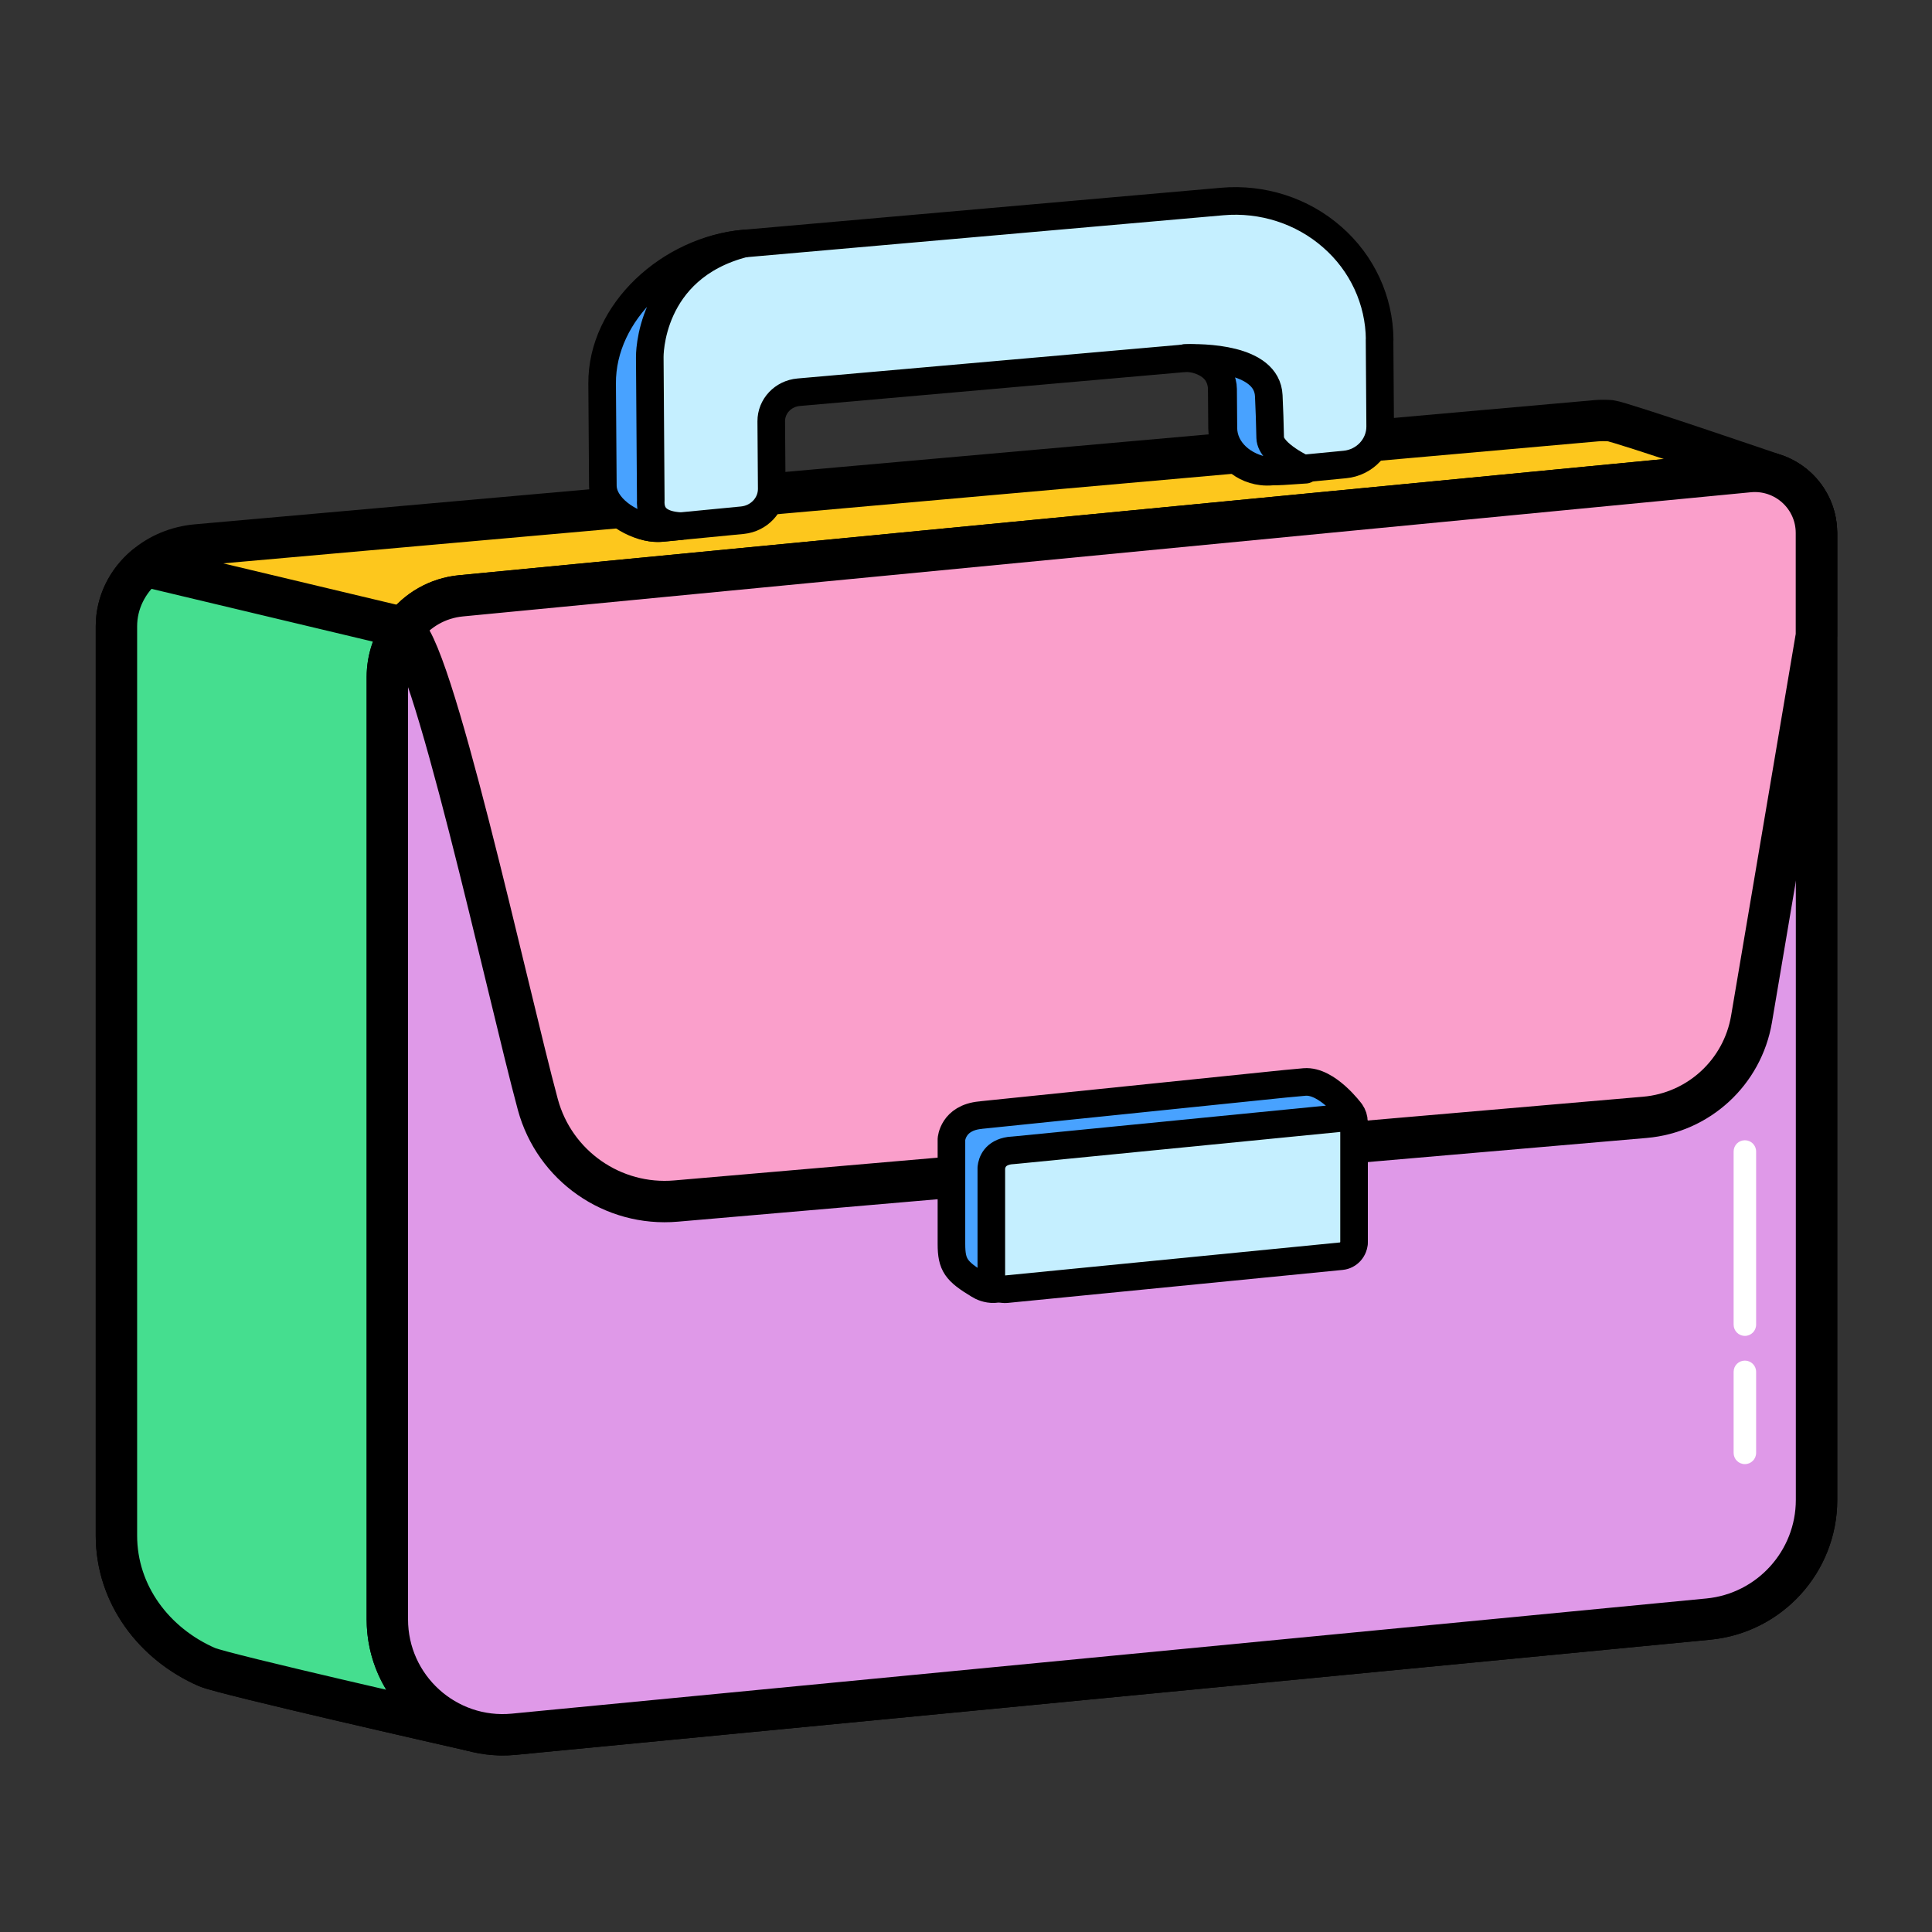
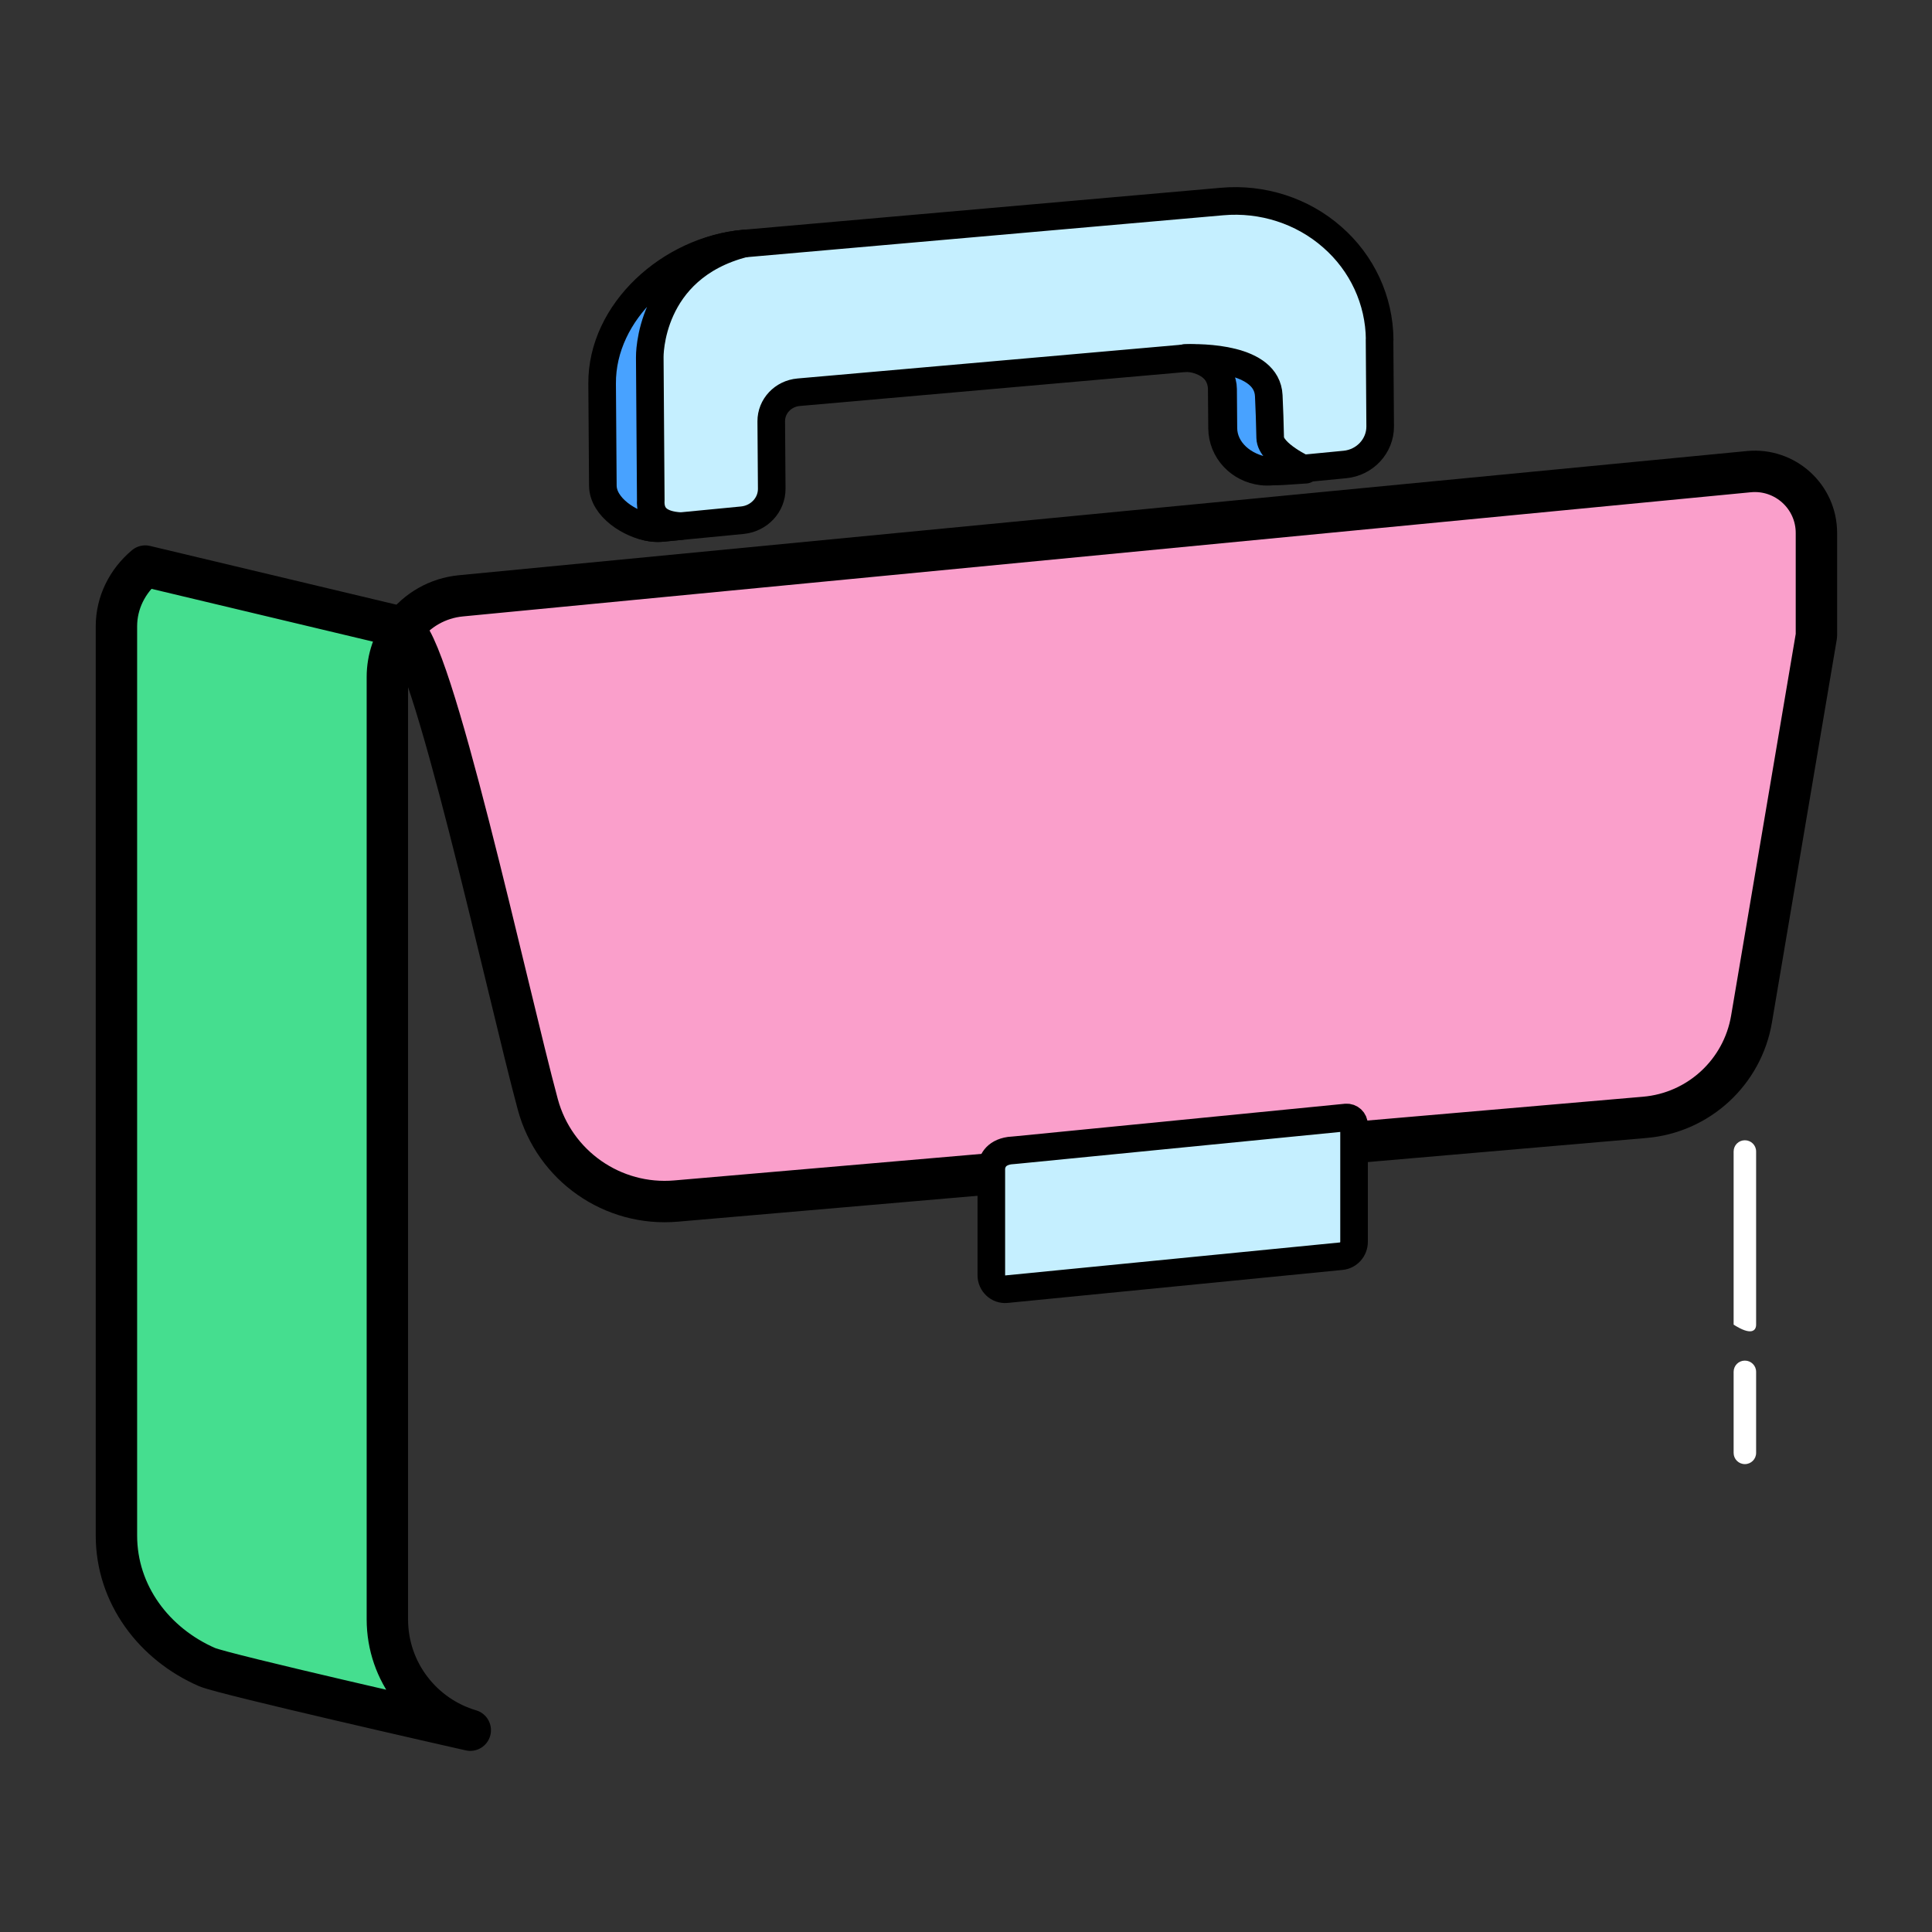
<svg xmlns="http://www.w3.org/2000/svg" width="56" height="56" viewBox="0 0 56 56" fill="none">
  <rect x="0" y="0" width="56" height="56" fill="#333333" stroke="none" />
-   <path d="M52.655 15.448V43.476C52.655 45.262 51.295 46.758 49.518 46.93L15.595 50.2L14.896 50.268C14.786 50.28 14.677 50.283 14.57 50.283C14.493 50.283 14.419 50.283 14.345 50.274C14.108 50.257 13.877 50.215 13.652 50.15V50.156C13.652 50.156 13.637 50.15 13.631 50.15C13.21 50.055 6.486 48.529 6.012 48.325H6.009C4.462 47.653 3.375 46.21 3.375 44.51V18.153C3.375 17.465 3.695 16.84 4.21 16.408C4.607 16.07 5.126 15.845 5.703 15.795L46.274 12.195C46.413 12.184 46.547 12.186 46.68 12.195C46.976 12.228 51.384 13.736 51.384 13.736C52.11 13.958 52.652 14.633 52.652 15.445L52.655 15.448Z" fill="#FDC71D" stroke="black" stroke-width="1.2" stroke-linecap="round" stroke-linejoin="round" />
  <path d="M13.631 50.15C13.21 50.056 6.486 48.53 6.012 48.325H6.009C4.462 47.653 3.375 46.21 3.375 44.51V18.153C3.375 17.466 3.695 16.841 4.21 16.408L11.708 18.195C11.406 18.595 11.228 19.089 11.228 19.625V46.936C11.228 48.471 12.253 49.744 13.631 50.15Z" fill="#45DE8F" stroke="black" stroke-width="1.2" stroke-linecap="round" stroke-linejoin="round" />
-   <path d="M52.653 15.448V43.475C52.653 45.262 51.293 46.758 49.516 46.93L15.593 50.2L14.894 50.268C12.927 50.458 11.227 48.911 11.227 46.936V19.625C11.227 19.118 11.386 18.65 11.659 18.265C11.674 18.241 11.689 18.218 11.707 18.197C12.095 17.684 12.684 17.335 13.365 17.27L50.695 13.671C51.744 13.57 52.653 14.393 52.653 15.448Z" fill="#DF99E8" stroke="black" stroke-width="1.2" stroke-linecap="round" stroke-linejoin="round" />
  <path d="M52.65 15.448V18.425L50.769 29.537C50.508 31.081 49.235 32.254 47.673 32.387L19.596 34.813C17.759 34.973 16.073 33.794 15.59 32.017C14.716 28.785 12.465 18.372 11.656 18.265C11.671 18.241 11.686 18.218 11.704 18.197C12.092 17.684 12.681 17.335 13.363 17.27L50.692 13.671C51.741 13.57 52.65 14.393 52.65 15.448Z" fill="#FA9FCB" stroke="black" stroke-width="1.2" stroke-linecap="round" stroke-linejoin="round" />
-   <path d="M39.244 32.514V35.956C39.244 36.175 39.081 36.362 38.862 36.386L28.814 37.366C28.621 37.375 28.449 37.295 28.372 37.245C27.714 36.848 27.578 36.667 27.578 36.057V33.023C27.578 33.023 27.614 32.401 28.413 32.324C28.428 32.324 28.446 32.321 28.458 32.318L37.239 31.415L37.813 31.362C38.471 31.308 39.155 32.239 39.155 32.239C39.212 32.321 39.244 32.419 39.244 32.52V32.514Z" fill="#48A2FF" stroke="black" stroke-width="0.8" stroke-linecap="round" stroke-linejoin="round" />
  <path d="M39.987 9.838L40.005 12.359C40.008 12.927 39.563 13.41 38.977 13.464L36.87 13.668C36.77 13.677 36.672 13.677 36.577 13.665C35.934 13.591 35.428 13.067 35.422 12.412L35.413 11.277C35.41 10.777 34.989 10.383 34.483 10.377C34.423 10.377 34.388 10.38 34.388 10.38L23.151 11.369C22.695 11.408 22.352 11.778 22.355 12.213L22.369 14.166C22.372 14.634 22.005 15.028 21.522 15.078L19.197 15.303C19.084 15.312 18.977 15.312 18.877 15.294H18.874C18.266 15.208 17.792 14.702 17.787 14.077L17.766 11.117C17.751 9.032 19.425 7.248 21.575 7.059L35.425 5.841C36.589 5.738 37.75 6.111 38.615 6.872C39.483 7.628 39.981 8.709 39.99 9.841L39.987 9.838Z" fill="#C5EFFF" stroke="black" stroke-width="0.8" stroke-linecap="round" stroke-linejoin="round" />
  <path d="M21.568 7.059C19.417 7.248 17.438 9.035 17.453 11.12L17.474 14.079C17.48 14.702 18.259 15.205 18.866 15.294H18.869C18.869 15.294 19.026 15.321 19.189 15.303C19.352 15.288 19.725 15.25 19.725 15.25C19.121 15.217 18.834 14.965 18.863 14.491L18.834 10.356C18.834 10.356 18.78 7.776 21.568 7.059Z" fill="#48A2FF" stroke="black" stroke-width="0.8" stroke-linecap="round" stroke-linejoin="round" />
  <path d="M36.817 12.69C36.809 12.276 36.794 11.849 36.776 11.47C36.725 10.362 34.827 10.359 34.344 10.377C34.948 10.383 35.449 10.777 35.452 11.277L35.461 12.412C35.467 13.046 36.029 13.555 36.761 13.653C36.761 13.653 36.968 13.674 37.176 13.659C37.383 13.644 37.842 13.615 37.842 13.615C37.837 13.615 36.829 13.158 36.817 12.69Z" fill="#48A2FF" stroke="black" stroke-width="0.8" stroke-linecap="round" stroke-linejoin="round" />
  <path d="M39.248 32.608V35.993C39.248 36.21 39.088 36.391 38.878 36.411L29.167 37.368C28.936 37.389 28.734 37.202 28.734 36.962V33.849C28.752 33.689 28.841 33.413 29.265 33.351C29.297 33.348 29.336 33.345 29.371 33.342L29.466 33.333H29.469L39.02 32.391C39.141 32.382 39.248 32.477 39.248 32.608Z" fill="#C5EFFF" stroke="black" stroke-width="0.8" stroke-linecap="round" stroke-linejoin="round" />
  <path d="M50.576 39.438C50.395 39.438 50.25 39.583 50.25 39.763V42.113C50.25 42.293 50.395 42.438 50.576 42.438C50.757 42.438 50.902 42.293 50.902 42.113V39.763C50.902 39.583 50.757 39.438 50.576 39.438Z" fill="white" />
-   <path d="M50.576 33.051C50.395 33.051 50.25 33.196 50.25 33.377V38.395C50.25 38.576 50.395 38.721 50.576 38.721C50.757 38.721 50.902 38.576 50.902 38.395V33.377C50.902 33.196 50.757 33.051 50.576 33.051Z" fill="white" />
+   <path d="M50.576 33.051C50.395 33.051 50.25 33.196 50.25 33.377V38.395C50.757 38.721 50.902 38.576 50.902 38.395V33.377C50.902 33.196 50.757 33.051 50.576 33.051Z" fill="white" />
</svg>